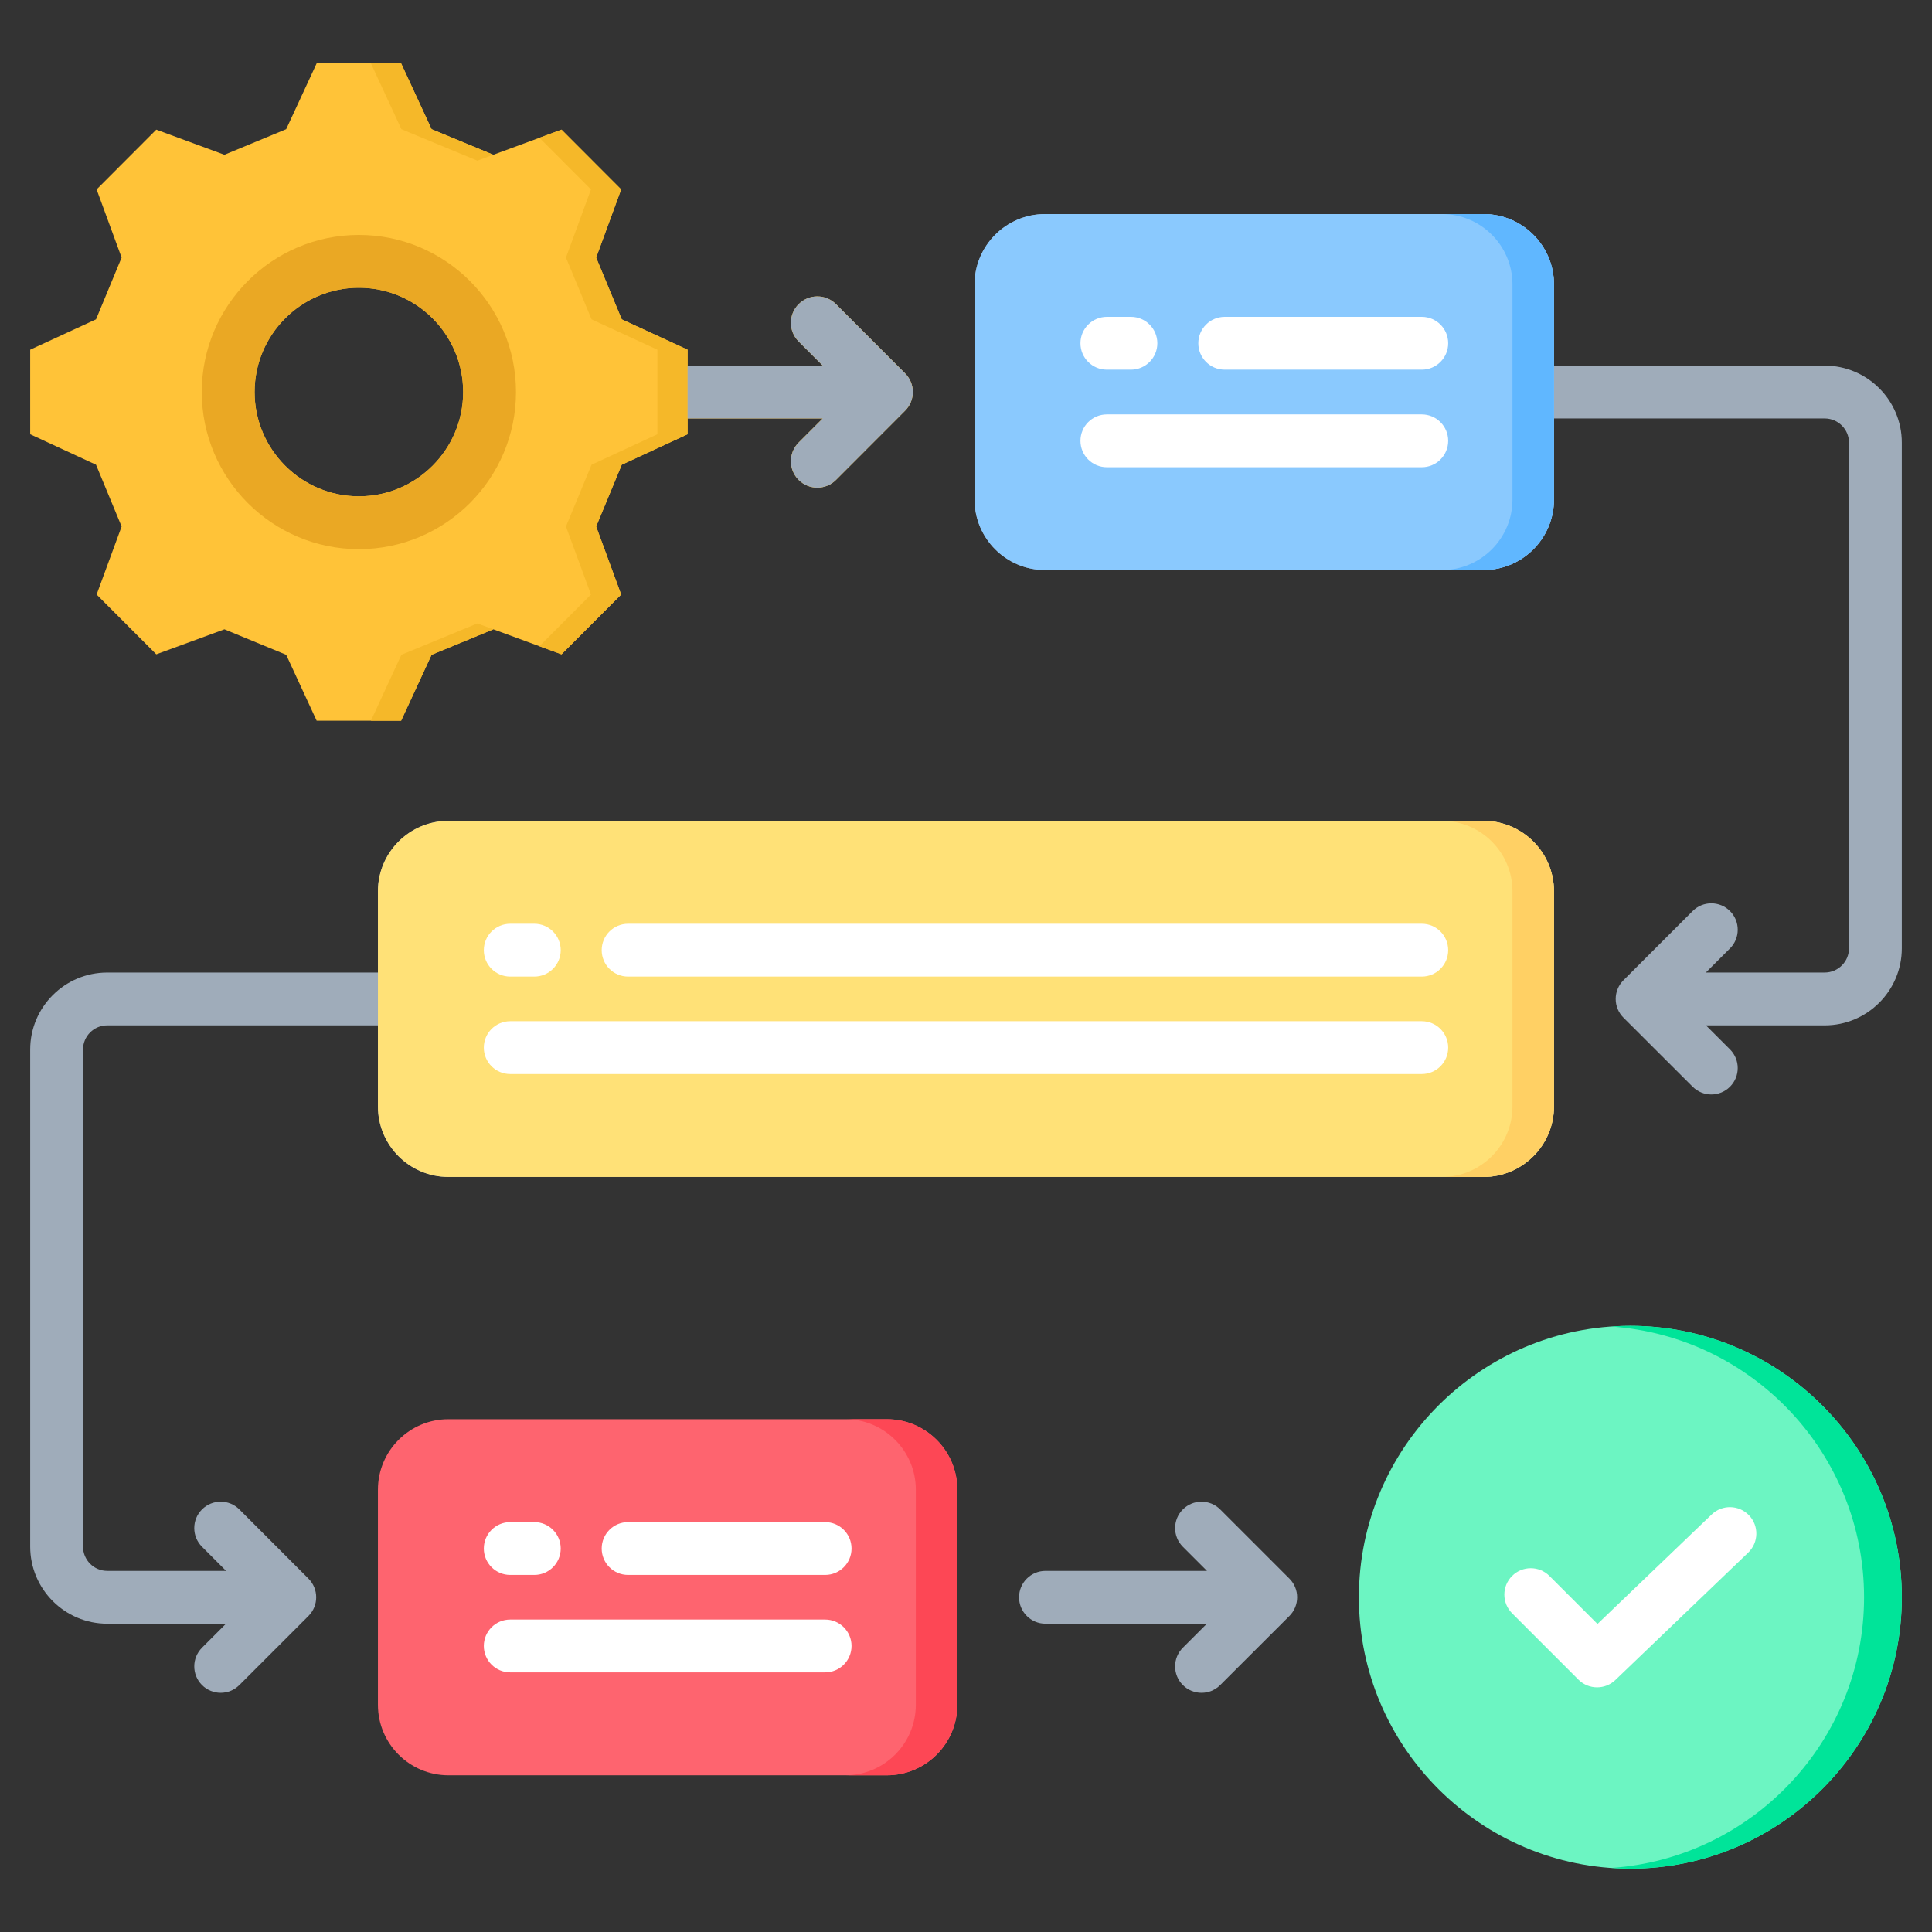
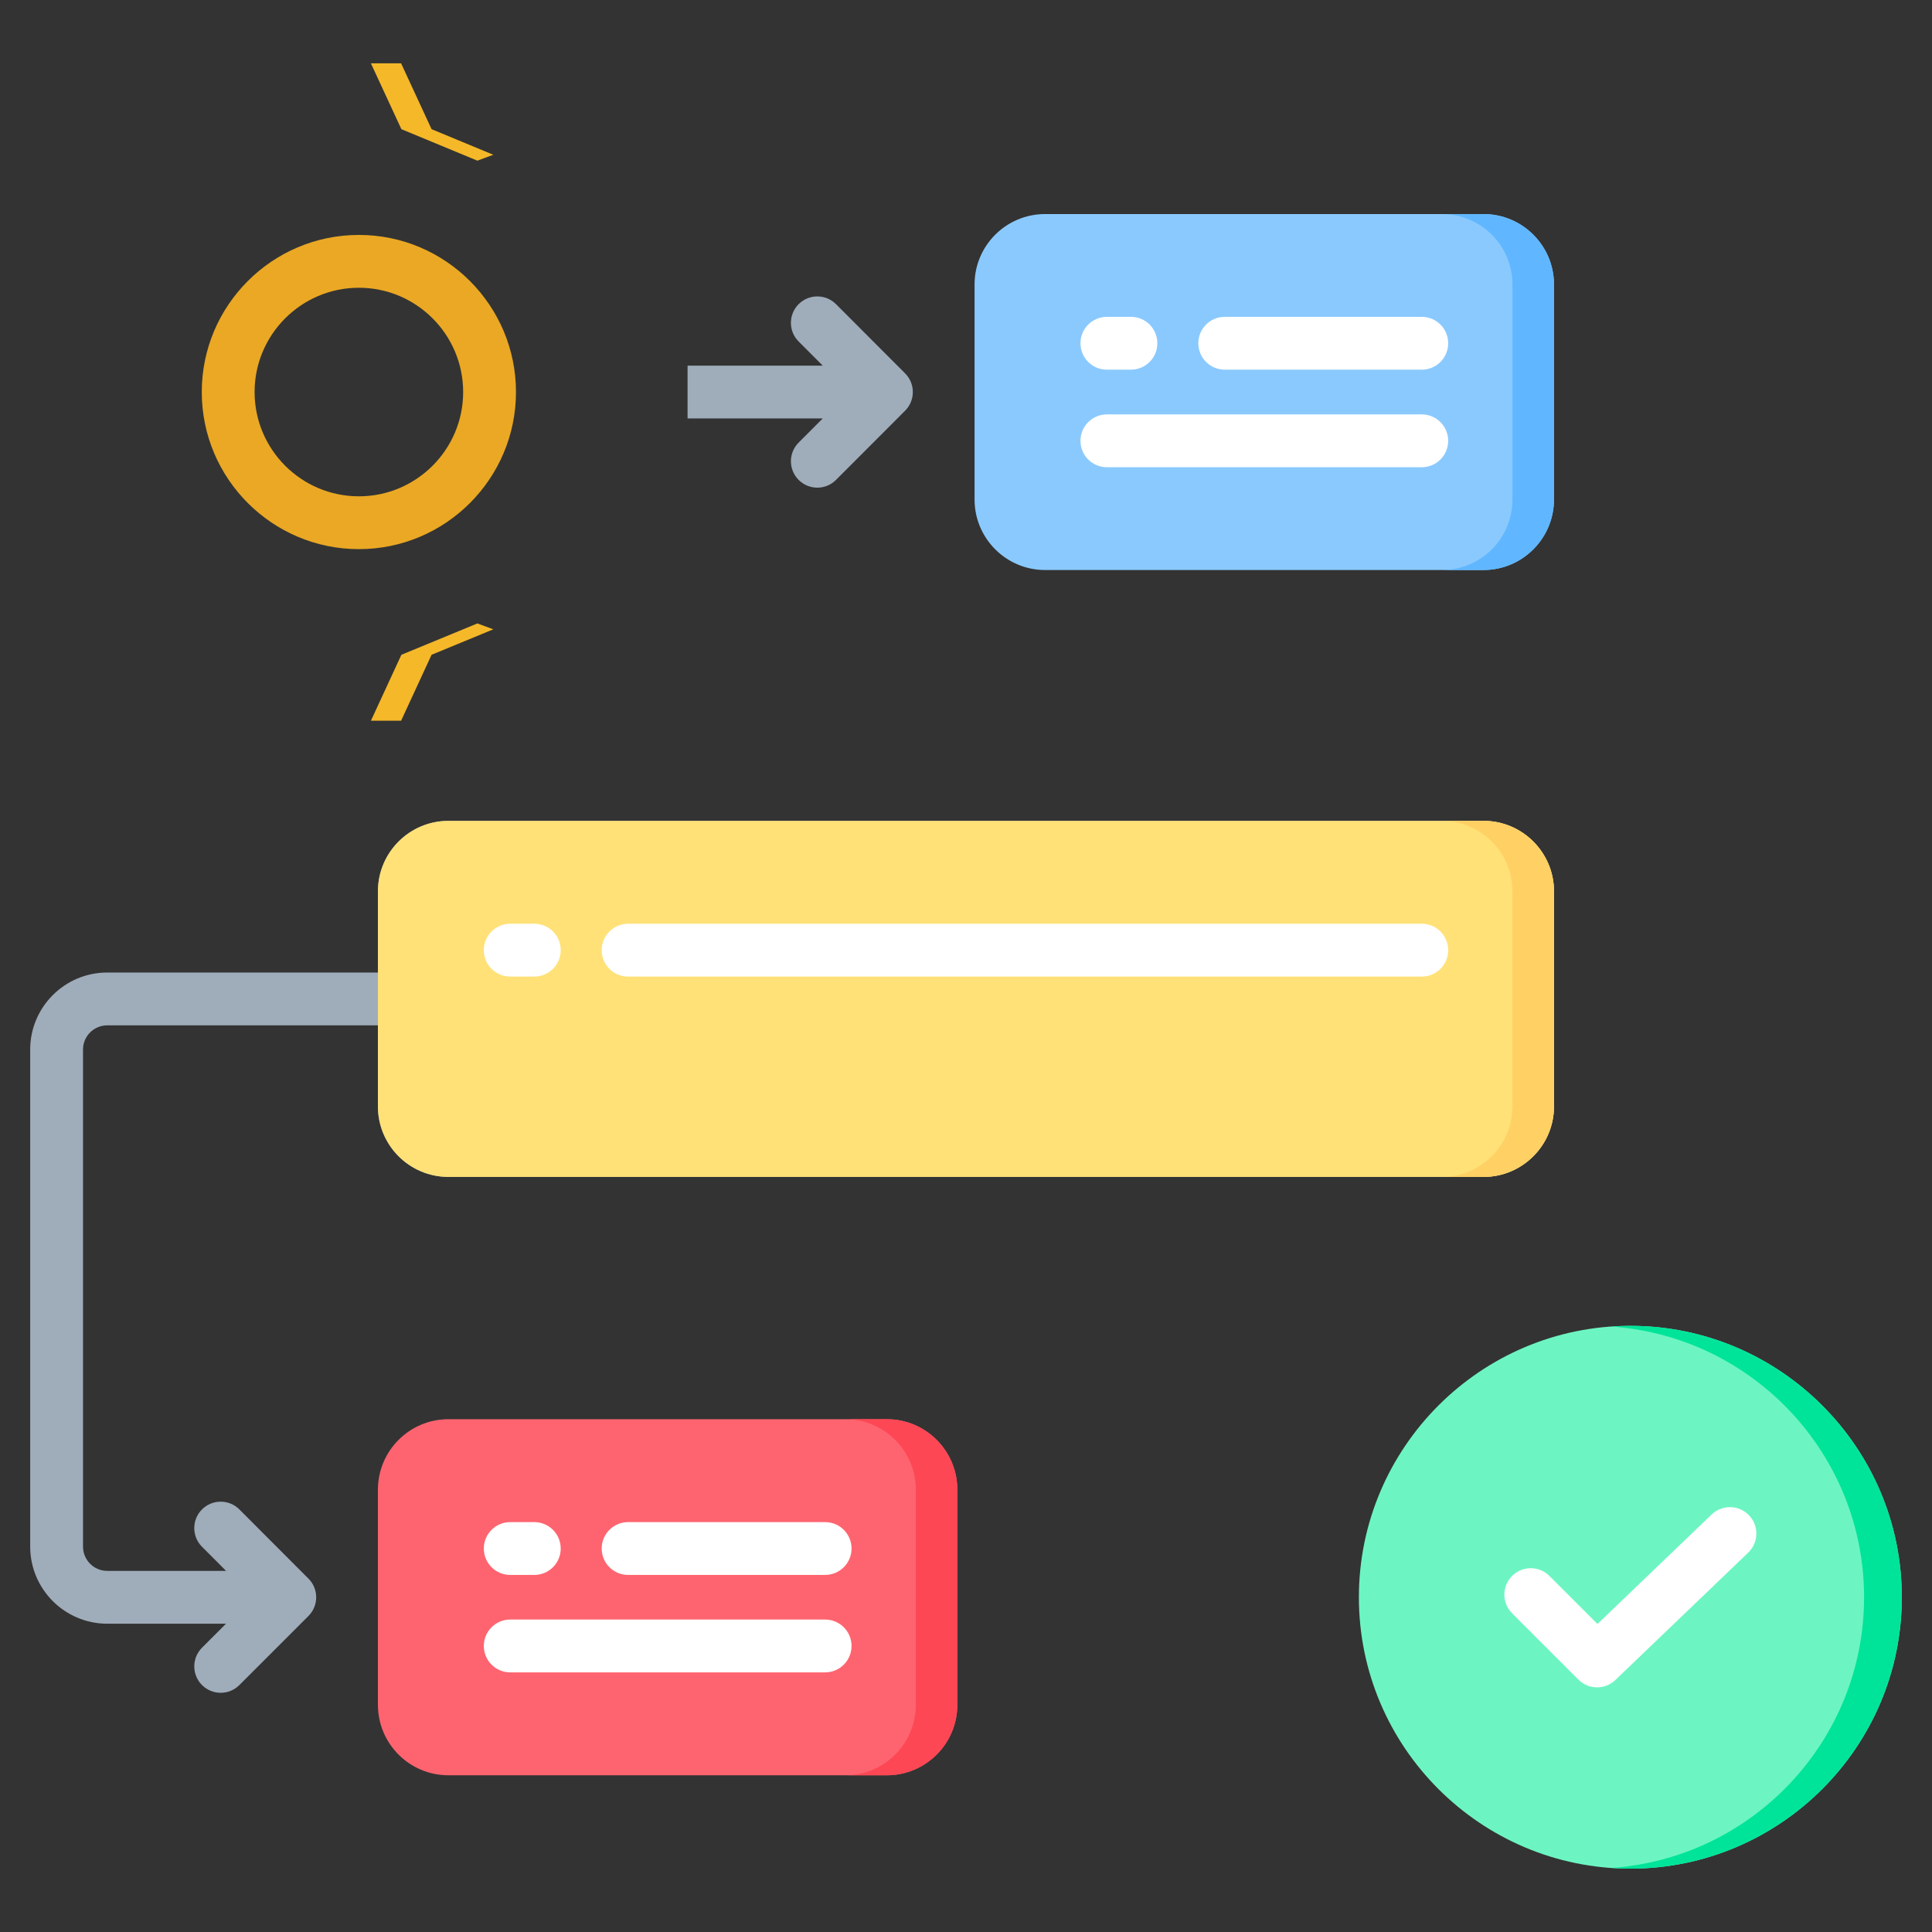
<svg xmlns="http://www.w3.org/2000/svg" id="Layer_1" viewBox="0 0 512 512" data-name="Layer 1">
  <rect x="0" y="0" width="512" height="512" fill="#333333" stroke="none" />
  <path d="m393.14 217.536h-274.308c-10.299 0-18.678 8.379-18.678 18.679v21.516h-71.746c-11.253 0-20.408 9.155-20.408 20.408v131.725c0 11.269 9.155 20.436 20.408 20.436h31.487l-6.362 6.362c-2.733 2.734-2.733 7.166 0 9.899 1.366 1.367 3.158 2.05 4.949 2.05s3.583-.684 4.95-2.05l18.312-18.312c2.731-2.732 2.733-7.161.003-9.896l-18.312-18.34c-2.73-2.736-7.161-2.739-9.899-.008-2.735 2.731-2.739 7.164-.007 9.899l6.384 6.394h-31.506c-3.533 0-6.408-2.887-6.408-6.436v-131.725c0-3.533 2.875-6.408 6.408-6.408h71.746v21.488c0 10.299 8.379 18.678 18.678 18.678h274.308c10.3 0 18.679-8.379 18.679-18.678v-57.004c0-10.299-8.379-18.679-18.679-18.679z" fill="#9facba" />
-   <path d="m483.563 96.894h-71.745v-21.517c0-10.284-8.379-18.65-18.679-18.65h-116.191c-10.3 0-18.679 8.367-18.679 18.65v57.004c0 10.299 8.379 18.679 18.679 18.679h116.191c10.3 0 18.679-8.379 18.679-18.679v-21.488h71.745c3.549 0 6.437 2.875 6.437 6.408v134.021c0 3.533-2.888 6.408-6.437 6.408h-31.487l6.391-6.39c2.734-2.733 2.734-7.166 0-9.899-2.733-2.733-7.166-2.733-9.899 0l-18.341 18.34c-1.313 1.313-2.052 3.095-2.051 4.953 0 1.857.739 3.638 2.055 4.951l18.341 18.312c1.366 1.364 3.155 2.046 4.945 2.046s3.587-.685 4.954-2.054c2.731-2.736 2.728-7.168-.009-9.899l-6.368-6.358h31.469c11.269 0 20.437-9.155 20.437-20.408v-134.022c0-11.253-9.168-20.408-20.437-20.408z" fill="#9facba" />
-   <path d="m239.864 98.948-18.312-18.34c-2.731-2.736-7.164-2.74-9.899-.008s-2.739 7.164-.007 9.899l6.385 6.395h-35.816v-4.22l-17.446-8.045-6.781-16.367 6.627-18.062-15.812-15.843-18.063 6.658-16.367-6.781-8.076-17.446h-22.378l-8.076 17.446-16.367 6.781-18.062-6.658-15.812 15.843 6.626 18.062-6.781 16.367-17.446 8.045v22.409l17.446 8.076 6.781 16.367-6.626 18.032 15.812 15.843 18.062-6.627 16.367 6.75 8.076 17.477h22.378l8.076-17.477 16.367-6.75 18.063 6.627 15.812-15.843-6.627-18.032 6.781-16.367 17.446-8.076v-4.189h35.816l-6.384 6.394c-2.732 2.736-2.729 7.168.007 9.9 1.367 1.364 3.156 2.046 4.946 2.046s3.587-.685 4.953-2.054l18.312-18.34c2.729-2.733 2.729-7.16 0-9.892zm-144.757 32.581c-15.238 0-27.635-12.397-27.635-27.635s12.397-27.635 27.635-27.635 27.634 12.397 27.634 27.635-12.396 27.635-27.634 27.635z" fill="#ffc338" />
  <path d="m126.504 42.575 4.234-1.56-16.366-6.782-8.076-17.446h-8l8.076 17.446z" fill="#f5b829" />
  <path d="m126.504 165.22-20.132 8.304-8.076 17.477h8l8.076-17.477 16.366-6.75z" fill="#f5b829" />
-   <path d="m164.768 84.63-6.782-16.368 6.627-18.062-15.812-15.843-5.848 2.155 13.66 13.688-6.627 18.062 6.782 16.368 17.446 8.044v22.409l-17.446 8.076-6.782 16.367 6.627 18.031-13.668 13.695 5.856 2.149 15.812-15.844-6.627-18.031 6.782-16.367 17.446-8.076v-22.409z" fill="#f5b829" />
  <path d="m393.14 56.727h-116.191c-10.3 0-18.679 8.367-18.679 18.65v57.004c0 10.299 8.379 18.679 18.679 18.679h116.191c10.3 0 18.679-8.379 18.679-18.679v-57.004c0-10.284-8.379-18.65-18.679-18.65z" fill="#8ac9fe" />
  <path d="m118.833 217.536h274.308c10.309 0 18.678 8.369 18.678 18.678v57.005c0 10.309-8.369 18.678-18.678 18.678h-274.308c-10.309 0-18.679-8.37-18.679-18.679v-57.004c0-10.309 8.37-18.679 18.679-18.679z" fill="#ffe177" />
  <path d="m239.864 98.948-18.312-18.34c-2.731-2.736-7.164-2.74-9.899-.008s-2.739 7.164-.007 9.899l6.385 6.395h-35.816v14h35.816l-6.384 6.394c-2.732 2.736-2.729 7.168.007 9.9 1.367 1.364 3.156 2.046 4.946 2.046s3.587-.685 4.953-2.054l18.312-18.34c2.729-2.733 2.729-7.16 0-9.892z" fill="#9facba" />
  <path d="m118.833 376.105h116.192c10.309 0 18.678 8.369 18.678 18.678v57.005c0 10.309-8.37 18.679-18.679 18.679h-116.191c-10.309 0-18.679-8.37-18.679-18.679v-57.004c0-10.309 8.37-18.679 18.679-18.679z" fill="#fe646f" />
  <path d="m393.14 56.727h-11c10.3 0 18.679 8.367 18.679 18.65v57.004c0 10.299-8.379 18.679-18.679 18.679h11c10.3 0 18.679-8.379 18.679-18.679v-57.004c0-10.284-8.379-18.65-18.679-18.65z" fill="#60b7ff" />
  <path d="m393.14 217.536h-11c10.3 0 18.679 8.379 18.679 18.679v57.004c0 10.299-8.379 18.678-18.679 18.678h11c10.3 0 18.679-8.379 18.679-18.678v-57.004c0-10.299-8.379-18.679-18.679-18.679z" fill="#ffd064" />
  <path d="m235.024 376.105h-11c10.3 0 18.679 8.379 18.679 18.679v57.004c0 10.299-8.379 18.679-18.679 18.679h11c10.3 0 18.679-8.379 18.679-18.679v-57.004c0-10.299-8.379-18.679-18.679-18.679z" fill="#fd4755" />
  <path d="m432.059 351.359c-39.669 0-71.941 32.272-71.941 71.941s32.272 71.913 71.941 71.913 71.941-32.26 71.941-71.913-32.272-71.941-71.941-71.941z" fill="#6cf5c2" />
  <path d="m432.059 351.359c-1.683 0-3.346.079-5 .193 37.343 2.579 66.941 33.762 66.941 71.748s-29.599 69.142-66.941 71.72c1.654.114 3.317.193 5 .193 39.669 0 71.941-32.26 71.941-71.913s-32.272-71.941-71.941-71.941z" fill="#00e499" />
  <path d="m423.243 447.166c-1.793 0-3.584-.685-4.949-2.05l-17.575-17.575c-2.734-2.733-2.734-7.166 0-9.899s7.167-2.733 9.899 0l12.729 12.728 30.259-29.016c2.789-2.676 7.222-2.583 9.897.208 2.676 2.79 2.583 7.221-.208 9.897l-35.206 33.76c-1.355 1.3-3.101 1.948-4.845 1.948z" fill="#fff" />
-   <path d="m341.709 418.35-18.34-18.34c-2.734-2.733-7.166-2.733-9.9 0-2.733 2.733-2.733 7.166 0 9.899l6.391 6.39h-42.798c-3.866 0-7 3.134-7 7s3.134 7 7 7h42.779l-6.368 6.358c-2.735 2.732-2.739 7.164-.007 9.899 1.367 1.37 3.16 2.054 4.953 2.054s3.58-.682 4.946-2.046l18.34-18.312c1.314-1.312 2.053-3.094 2.054-4.951s-.737-3.639-2.05-4.952z" fill="#9facba" />
  <path d="m95.107 145.529c-22.958 0-41.636-18.677-41.636-41.635s18.678-41.635 41.636-41.635 41.634 18.677 41.634 41.635-18.677 41.635-41.634 41.635zm0-69.27c-15.238 0-27.636 12.397-27.636 27.635s12.397 27.635 27.636 27.635 27.634-12.397 27.634-27.635-12.396-27.635-27.634-27.635z" fill="#eaa824" />
  <g fill="#fff">
    <path d="m376.784 123.82h-83.452c-3.866 0-7-3.134-7-7s3.134-7 7-7h83.452c3.866 0 7 3.134 7 7s-3.134 7-7 7z" />
    <path d="m376.784 97.968h-52.214c-3.866 0-7-3.134-7-7s3.134-7 7-7h52.214c3.866 0 7 3.134 7 7s-3.134 7-7 7z" />
    <path d="m299.71 97.968h-6.378c-3.866 0-7-3.134-7-7s3.134-7 7-7h6.378c3.866 0 7 3.134 7 7s-3.134 7-7 7z" />
    <path d="m218.668 443.197h-83.451c-3.866 0-7-3.134-7-7s3.134-7 7-7h83.451c3.866 0 7 3.134 7 7s-3.134 7-7 7z" />
    <path d="m218.668 417.374h-52.214c-3.866 0-7-3.134-7-7s3.134-7 7-7h52.214c3.866 0 7 3.134 7 7s-3.134 7-7 7z" />
    <path d="m141.595 417.374h-6.378c-3.866 0-7-3.134-7-7s3.134-7 7-7h6.378c3.866 0 7 3.134 7 7s-3.134 7-7 7z" />
-     <path d="m376.784 284.628h-241.567c-3.866 0-7-3.134-7-7s3.134-7 7-7h241.567c3.866 0 7 3.134 7 7s-3.134 7-7 7z" />
    <path d="m376.784 258.805h-210.33c-3.866 0-7-3.134-7-7s3.134-7 7-7h210.33c3.866 0 7 3.134 7 7s-3.134 7-7 7z" />
    <path d="m141.595 258.805h-6.378c-3.866 0-7-3.134-7-7s3.134-7 7-7h6.378c3.866 0 7 3.134 7 7s-3.134 7-7 7z" />
  </g>
</svg>